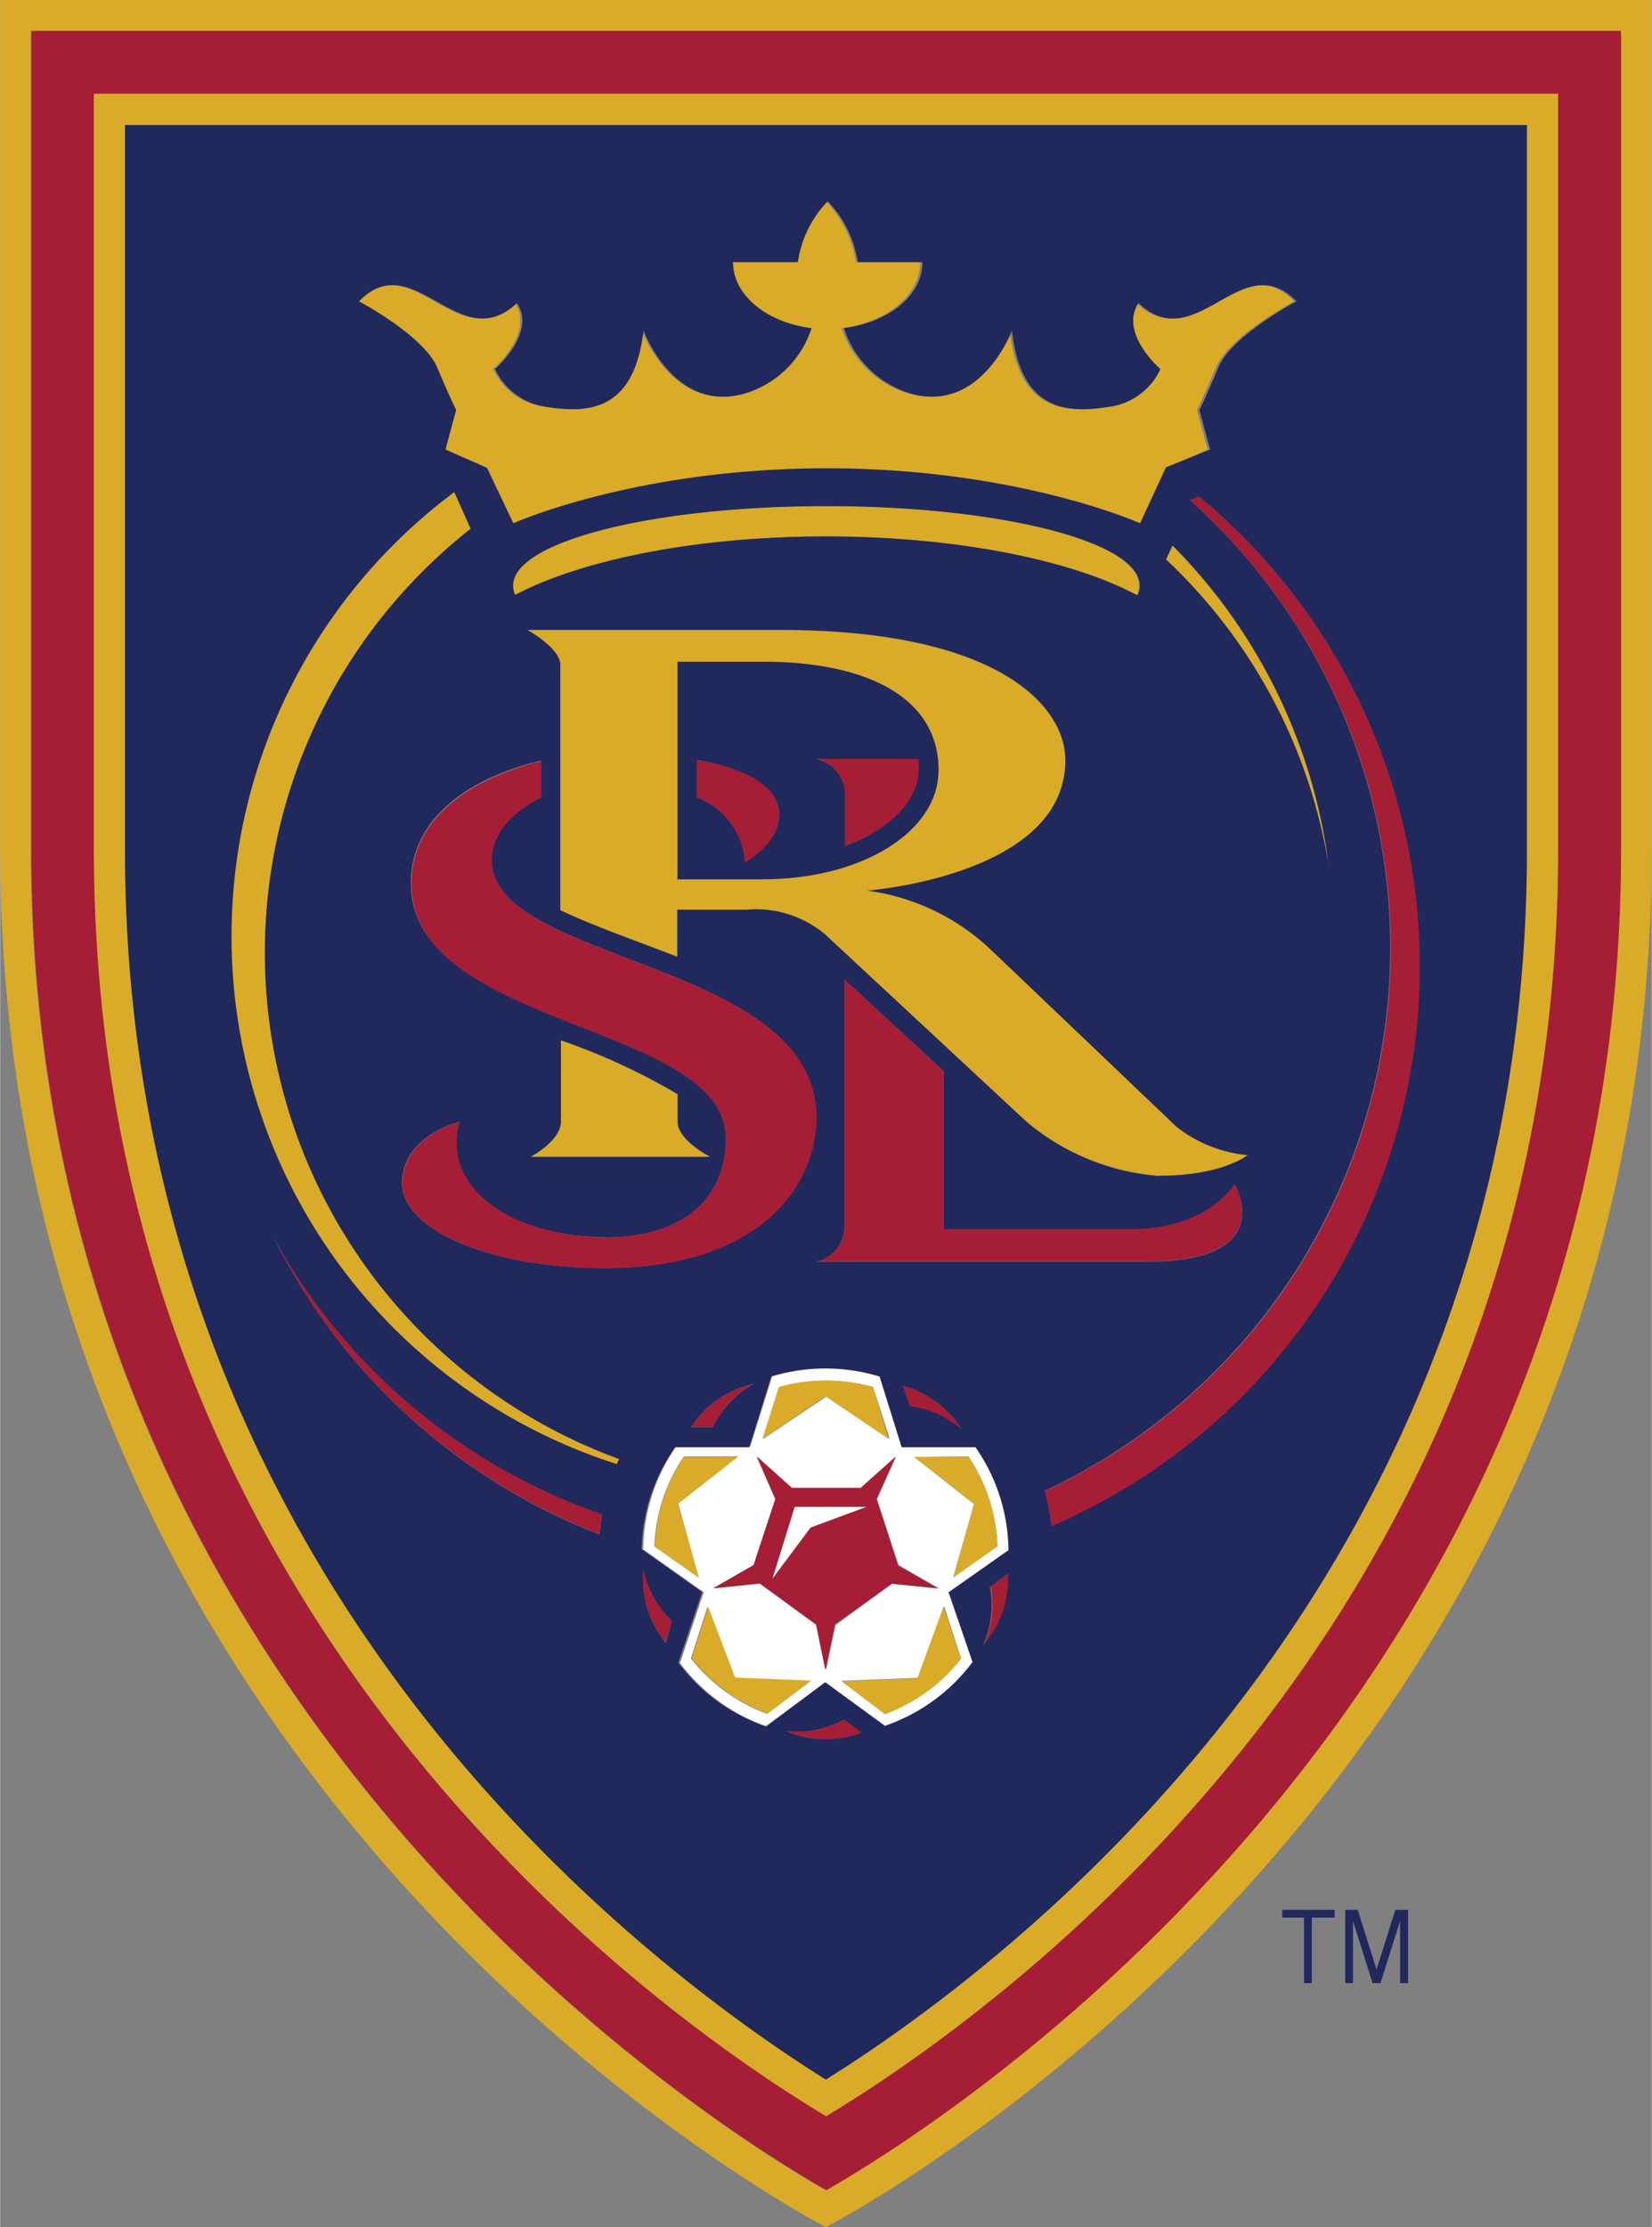
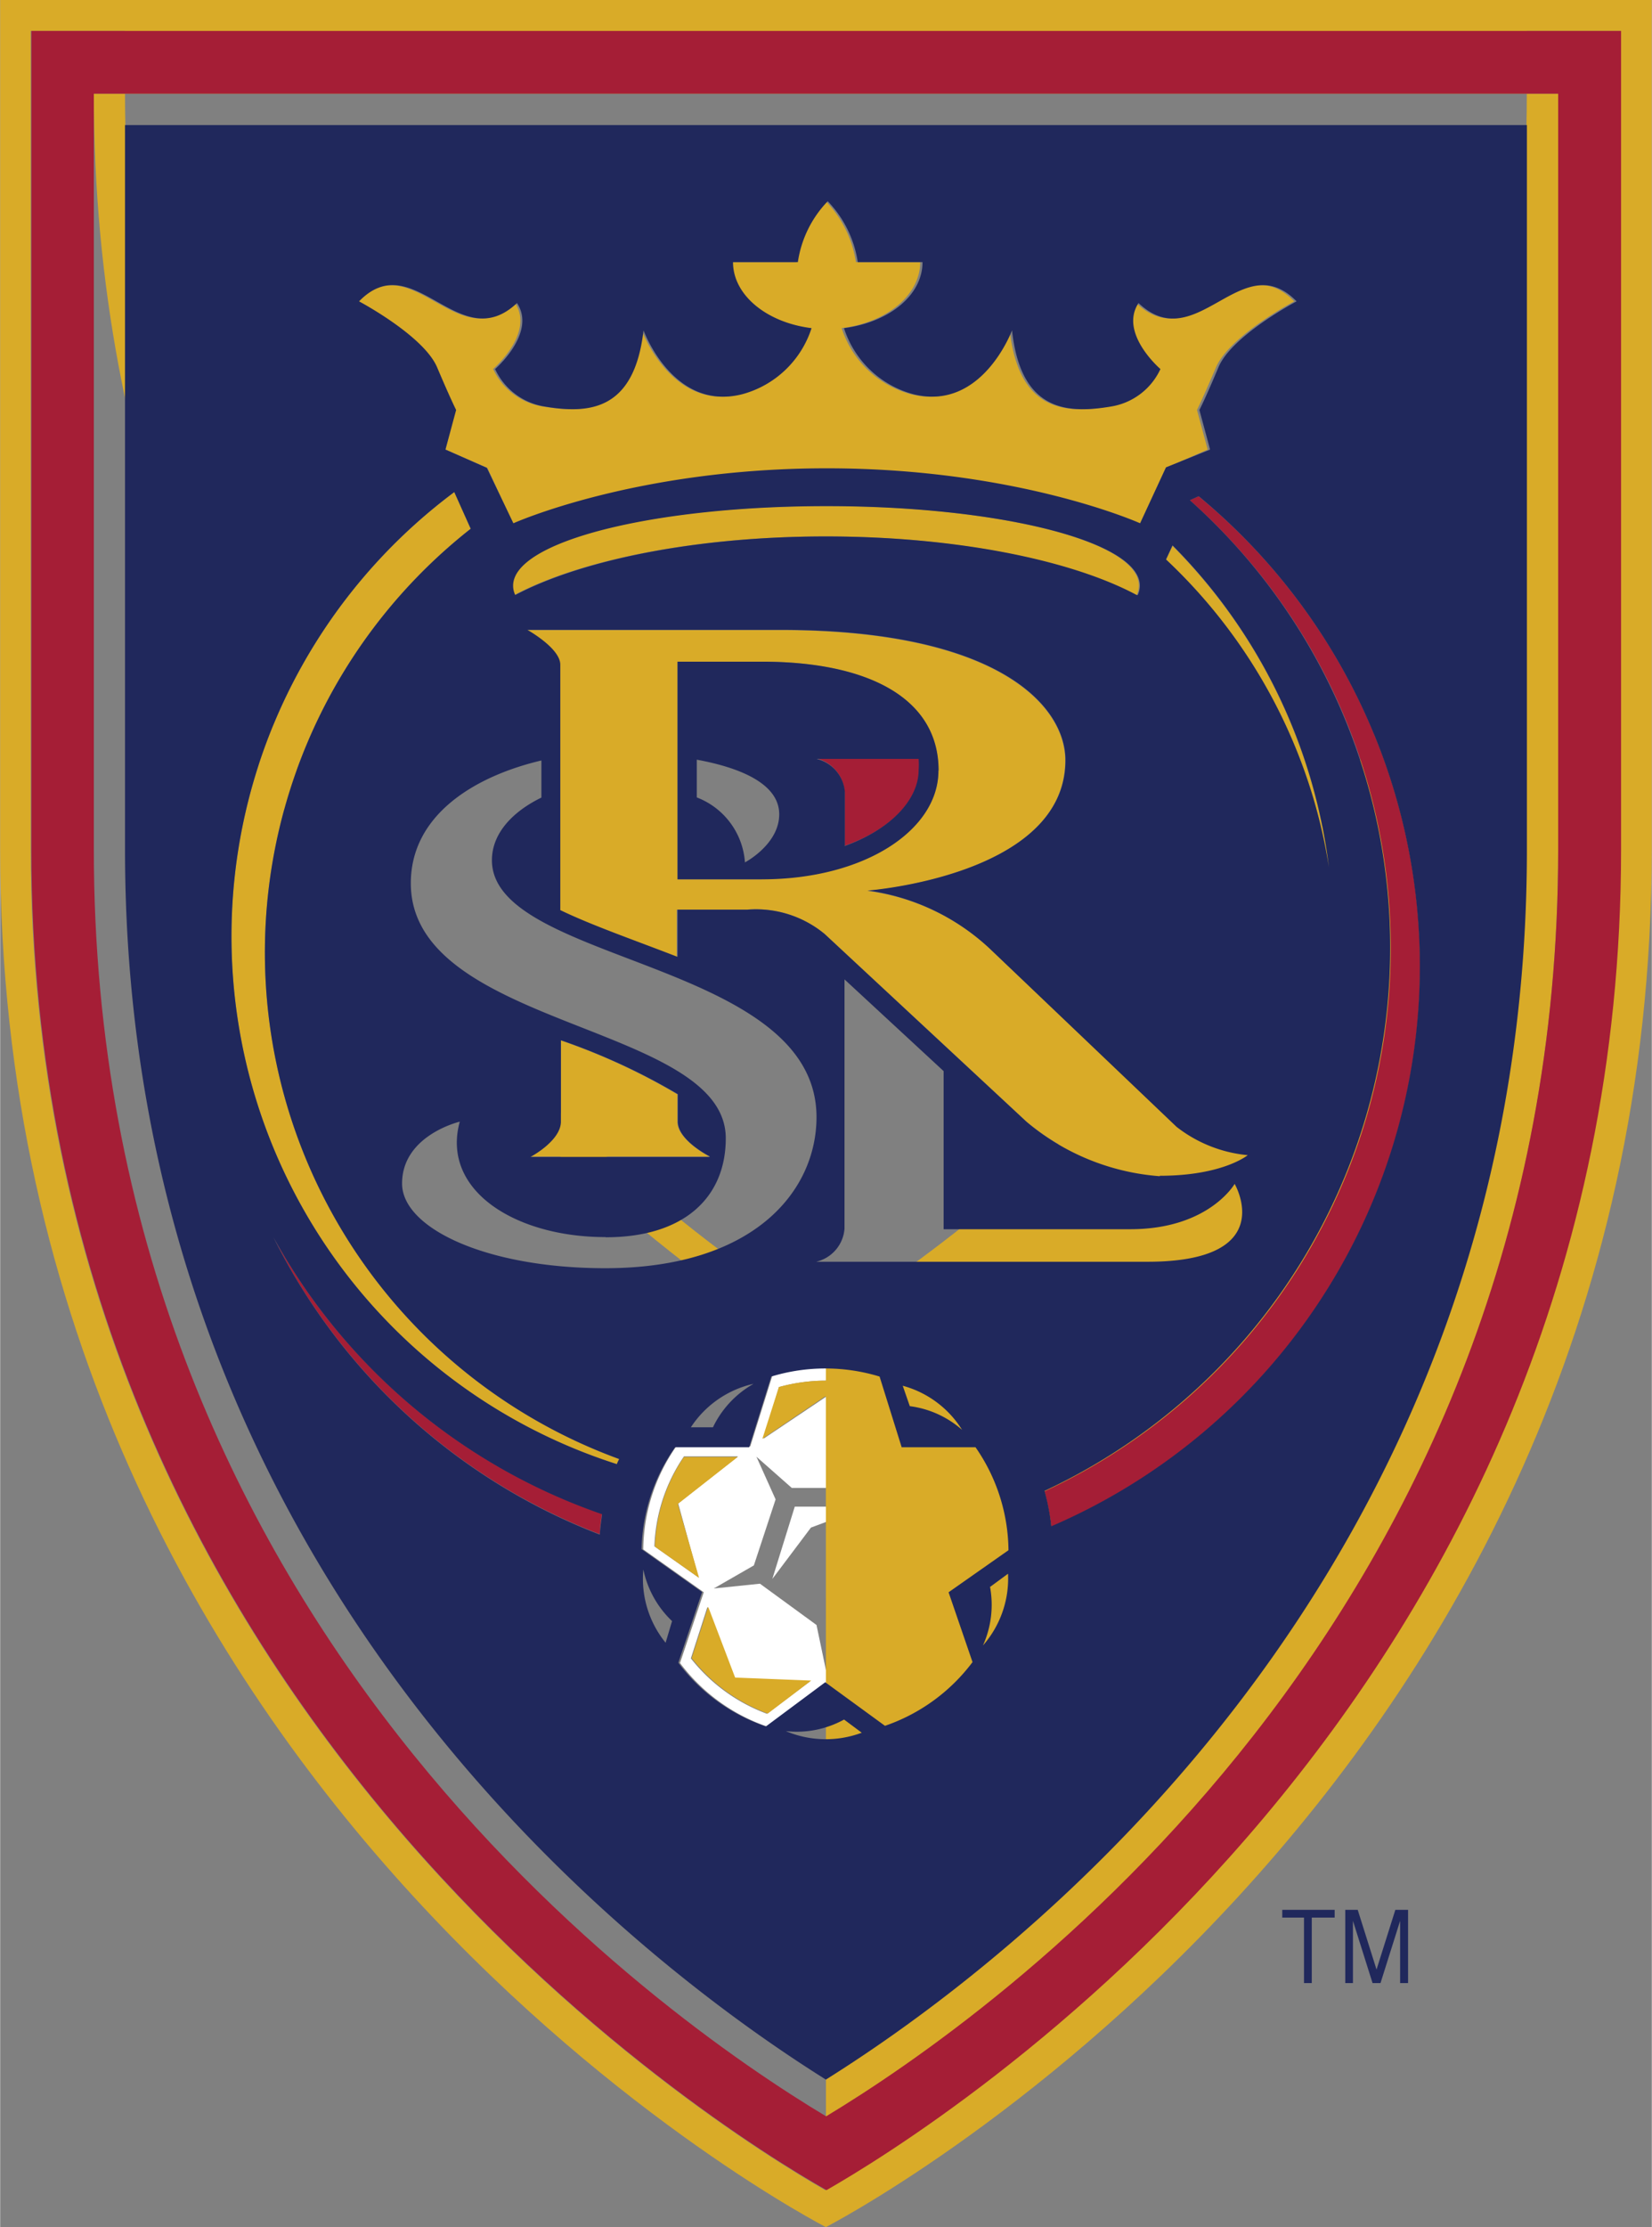
<svg xmlns="http://www.w3.org/2000/svg" height="367.104" viewBox="0 0 186.95 252" width="272.402">
  <rect x="0" y="0" width="186.95" height="252" fill="#808080" stroke="none" />
  <path d="m114.28 175.32a20.74 20.74 0 0 0 -3.73-11.65h-8.39l-2.5-8a21 21 0 0 0 -12.26 0l-2.5 8h-8.38a20.74 20.74 0 0 0 -3.73 11.65l6.85 4.85-2.69 8a20.81 20.81 0 0 0 9.91 7.21l6.63-4.93 6.72 5a20.81 20.81 0 0 0 9.93-7.3l-2.69-8zm-4.69-10.53a19.36 19.36 0 0 1 3.29 10.15l-5 3.53 2.35-8.29-6.78-5.32zm-21.44-7.84a19.88 19.88 0 0 1 10.66 0l1.87 5.84-7.15-4.78-7.13 4.78zm-9.1 21.55-5-3.53a19.21 19.21 0 0 1 3.35-10.18h6.12l-6.78 5.32zm7.75 15.42a19.64 19.64 0 0 1 -8.62-6.27l1.87-5.81 3 8.08 8.61.34zm6.68-4.89-1.08-5.16-6.4-4.67-5.23.54 4.54-2.61 2.46-7.47-2.17-4.83 4 3.53h7.9l3.9-3.53-2.15 4.8 2.45 7.47 4.54 2.61-5.3-.5-6.38 4.67zm15.29-1.38a19.64 19.64 0 0 1 -8.62 6.27l-4.91-3.73 8.61-.34 3-8.08z" fill="#fff" />
  <path d="m87.4 178.66 4.37-5.81 6.34-2.37h-8.17z" fill="#fff" />
  <g fill="#d9ab28">
    <path d="m0 0v96.15c0 107.91 93.46 155.85 93.46 155.85s93.48-47.94 93.48-155.85v-96.15zm183.4 96.15c0 96.66-77.71 144.69-90 151.67-12.23-7-89.94-55-89.94-151.67v-92.65h179.94z" />
-     <path d="m93.47 239.5c18.67-11.2 82.88-56 82.88-143.32v-85.58h-165.75v85.55c0 87.3 64.29 132.1 82.86 143.32m-79.33-225.32h158.67v82c0 82.81-59.23 126.56-79.35 139.16-20.05-12.6-79.32-56.35-79.32-139.16v-82z" />
+     <path d="m93.47 239.5c18.67-11.2 82.88-56 82.88-143.32v-85.58h-165.75c0 87.3 64.29 132.1 82.86 143.32m-79.33-225.32h158.67v82c0 82.81-59.23 126.56-79.35 139.16-20.05-12.6-79.32-56.35-79.32-139.16v-82z" />
    <path d="m131.96 63.35a60.74 60.74 0 0 1 18.44 34.82 62.48 62.48 0 0 0 -17.7-36.4zm-61.9 101.74a61 61 0 0 1 -16.8-105.26l-1.86-4.15a62.7 62.7 0 0 0 18.41 110 1.74 1.74 0 0 1 .26-.58m41.93-57.77a25.18 25.18 0 0 0 -13.85-6.53s22.4-1.72 22.4-14.75c0-6.27-7.84-14.75-32.27-14.75h-28.66s3.73 2.13 3.73 4v27.72c3.57 1.74 8.42 3.34 13.23 5.3v-5.39h7.88a12.19 12.19 0 0 1 8.87 2.76l22.85 21.24a26.43 26.43 0 0 0 15.1 6.09c7.09 0 9.93-2.37 9.93-2.37a15.42 15.42 0 0 1 -8.06-3.27zm-25.8-7.83h-9.53v-24.63h9.53c12 0 20 4.11 20 12.3 0 6.65-8.31 12.28-20 12.28" />
    <path d="m63.47 117.73v9.2c0 2.13-3.42 3.94-3.42 3.94h20.22s-3.62-1.87-3.62-3.94v-3.1a71.85 71.85 0 0 0 -13.18-6.1m-14.07-76.16c1.51 3.57 2.15 4.82 2.15 4.82l-1.15 4.48 4.74 2.07 2.93 6.33s13.82-6.22 35.47-6.22 35.47 6.22 35.47 6.22l2.93-6.33 4.74-2.07-1.21-4.48s.63-1.25 2.15-4.82 8.85-7.47 8.85-7.47c-6.2-6.37-11.33 6.38-17.88.19-2.24 3.38 2.48 7.47 2.48 7.47a7.47 7.47 0 0 1 -5.6 4.24c-5 .84-10.15.52-11.2-8.62 0 0-3.36 9.24-11.2 7.22a11.35 11.35 0 0 1 -7.82-7.47c5.06-.62 8.89-3.73 8.89-7.47h-7.28a12.64 12.64 0 0 0 -3.4-6.89 12.53 12.53 0 0 0 -3.38 6.89h-7.33c0 3.73 3.83 6.79 8.89 7.47a11.35 11.35 0 0 1 -7.82 7.47c-7.8 2-11.2-7.22-11.2-7.22-1.01 9.12-6.22 9.45-11.22 8.61a7.47 7.47 0 0 1 -5.6-4.24s4.72-4.05 2.48-7.47c-6.53 6.22-11.67-6.54-17.88-.18 0 0 7.34 3.86 8.85 7.47" />
    <path d="m128.65 67.33a2.48 2.48 0 0 0 .24-1.08c0-5-15.85-9-35.47-9s-35.47 4-35.47 9a2.48 2.48 0 0 0 .24 1.08c7.48-3.98 20.55-6.63 35.21-6.63s27.62 2.65 35.16 6.63m-51.86 102.85 6.78-5.32h-6.08a19.21 19.21 0 0 0 -3.29 10.15l5 3.53zm22.1-13.23a19.88 19.88 0 0 0 -10.66 0l-1.87 5.86 7.13-4.82 7.15 4.82zm4.67 7.91 6.78 5.32-2.36 8.32 5-3.53a19.36 19.36 0 0 0 -3.29-10.15zm-23.33 16.95-1.87 5.81a19.51 19.51 0 0 0 8.62 6.27l4.91-3.73-8.61-.34zm23.7 8.09-8.61.34 4.91 3.73a19.51 19.51 0 0 0 8.62-6.27l-2-5.88z" />
  </g>
  <path d="m3.53 3.5v92.65c0 96.66 77.71 144.69 90 151.67 12.23-7 89.94-55 89.94-151.67v-92.65zm172.82 92.65c0 87.3-64.29 132.1-82.86 143.32-18.67-11.2-82.89-55.97-82.89-143.32v-85.55h165.75z" fill="#a51e36" />
  <path d="m157.4 107.28a67.74 67.74 0 0 1 -39.2 61.47 27 27 0 0 1 .78 4 69 69 0 0 0 16.67-116.6l-1 .45a67.72 67.72 0 0 1 22.75 50.68m-89.53 66.32a15.43 15.43 0 0 1 .26-2.3 67.72 67.72 0 0 1 -37.2-31.3 68.88 68.88 0 0 0 36.94 33.6m27.72-84v6.1c5.36-1.87 8.44-5.34 8.44-8.61a9 9 0 0 0 0-1.27h-11.63a4.18 4.18 0 0 1 3.17 3.73" fill="#a51e36" />
-   <path d="m95.59 110.82v28.19a4.16 4.16 0 0 1 -3.19 3.73h37.47c14.93 0 9.86-8.81 9.86-8.81s-2.93 5.13-11.82 5.13h-21.15v-17.86zm-11.29-13.25s3.86-1.87 3.86-5.43-4.26-5.25-9.33-6.18v4.27a8.51 8.51 0 0 1 5.45 7.34m-38.75 36.38c0 5 9.56 9.56 23 9.56 16.91 0 23.95-8.77 23.95-17.06 0-17.75-36.77-17.38-36.77-29.06 0-3.06 2.31-5.6 5.6-7.09v-4.2c-7.53 1.86-14.75 6.15-14.75 13.88-.1 16.44 35.57 15.9 35.57 28.82 0 6.66-4.67 11.2-13.55 11.2-10.08 0-18.67-5.25-16.5-13.07 0 0-6.53 1.51-6.53 7m27.25 43.66a11.48 11.48 0 0 0 2.48 8.23l.77-2.41a11.07 11.07 0 0 1 -3.25-5.82m16.15 18.28a11.61 11.61 0 0 0 8.61.19l-2-1.49a11.07 11.07 0 0 1 -6.57 1.31m23.12-16.38a11 11 0 0 1 -.8 6.65 11.5 11.5 0 0 0 2.84-8.12zm-9.95-22.7.78 2.39a11.07 11.07 0 0 1 6.07 2.82 11.44 11.44 0 0 0 -6.85-5.21m-16.93-.19a11.48 11.48 0 0 0 -7.05 4.89h2.5a11.2 11.2 0 0 1 4.55-4.91m13.97 13.03 2.15-4.8-3.95 3.53h-7.8l-3.92-3.53 2.05 4.8-2.46 7.47-4.54 2.61 5.23-.54 6.38 4.65 1.06 5.13 1.08-5.13 6.46-4.61 5.21.54-4.54-2.61zm-7.47 3.23-4.33 5.81 2.52-8.16h8.18z" fill="#a51e36" />
  <path d="m14.13 14.15v82c0 82.81 59.23 126.56 79.33 139.16 20.12-12.6 79.35-56.35 79.35-139.16v-82zm61.19 171.73a11.48 11.48 0 0 1 -2.52-8.29 11.2 11.2 0 0 0 3.25 5.84zm13.63 10a11.07 11.07 0 0 0 6.57-1.31l2 1.49a11.61 11.61 0 0 1 -8.61-.19m23.17-16.33 2-1.47a11.5 11.5 0 0 1 -2.84 8.12 11.2 11.2 0 0 0 .8-6.65m-4.69.63 2.71 7.9a20.81 20.81 0 0 1 -9.91 7.21l-6.76-4.93-6.72 5a20.81 20.81 0 0 1 -9.91-7.21l2.69-8-6.85-4.85a20.74 20.74 0 0 1 3.8-11.53h8.38l2.5-8a21 21 0 0 1 12.26 0l2.5 8h8.36a20.74 20.74 0 0 1 3.73 11.65zm-38.79-40.17c8.84 0 13.57-4.5 13.57-11.2 0-13-35.65-12.41-35.65-28.86 0-7.73 7.22-12.11 14.78-13.89v4.2c-3.19 1.55-5.6 4-5.6 7.09.01 11.69 36.74 11.32 36.74 29.07 0 8.29-7 17.09-23.91 17.09-13.48 0-23-4.54-23-9.58 0-5.47 6.53-7 6.53-7-2.14 7.83 6.38 13.06 16.47 13.06m11.78-9.07h-20.25s3.45-1.81 3.45-4v-9.2a71.85 71.85 0 0 1 13.23 6.1v3.1c0 2.13 3.62 3.94 3.62 3.94m48.33-63.52c-7.47-4-20.53-6.63-35.19-6.63s-27.62 2.65-35.16 6.63a2.45 2.45 0 0 1 -.24-1.06c0-5 15.85-9 35.47-9s35.47 4 35.47 9a2.45 2.45 0 0 1 -.24 1.06m-19.73 94.6a11.07 11.07 0 0 0 -6.07-2.82l-.8-2.31a11.44 11.44 0 0 1 6.85 5.21m-23.78-5.4a11.2 11.2 0 0 0 -4.55 4.89h-2.5a11.48 11.48 0 0 1 7.06-4.91m7.16-13.83a4.16 4.16 0 0 0 3.17-3.73v-28.21l11.22 10.38v17.89h21.12c8.89 0 11.82-5.13 11.82-5.13s5.15 8.81-9.86 8.81h-37.47zm38.85-9.67a26.43 26.43 0 0 1 -15.08-6.16l-22.84-21.24a12.19 12.19 0 0 0 -8.75-2.76h-7.91v5.34c-4.82-1.87-9.67-3.55-13.27-5.29v-27.77c0-1.87-3.73-3.94-3.73-3.94h28.64c24.43 0 32.27 8.47 32.27 14.75 0 13.07-22.4 14.75-22.4 14.75a25.18 25.18 0 0 1 13.82 6.56l21.15 20.17a15.42 15.42 0 0 0 8.06 3.21s-2.81 2.33-9.94 2.33m.69-69.74.74-1.59a62.48 62.48 0 0 1 17.7 36.4 60.74 60.74 0 0 0 -18.44-34.81m0-10.42-2.93 6.33s-13.82-6.22-35.47-6.22-35.47 6.22-35.47 6.22l-3-6.27-4.69-2.07 1.21-4.48s-.63-1.23-2.15-4.82-8.84-7.47-8.84-7.47c6.2-6.37 11.33 6.38 17.88.19 2.24 3.38-2.48 7.47-2.48 7.47a7.47 7.47 0 0 0 5.6 4.24c5 .84 10.15.52 11.2-8.62 0 0 3.36 9.24 11.2 7.22a11.35 11.35 0 0 0 7.82-7.47c-5.06-.62-8.89-3.73-8.89-7.47h7.34a12.53 12.53 0 0 1 3.38-6.89 12.64 12.64 0 0 1 3.4 6.89h7.33c0 3.73-3.73 6.79-8.89 7.47a11.35 11.35 0 0 0 7.82 7.47c7.8 2 11.2-7.22 11.2-7.22 1 9.15 6.2 9.46 11.2 8.62a7.47 7.47 0 0 0 5.6-4.24s-4.72-4.05-2.48-7.47c6.55 6.21 11.69-6.55 17.89-.19 0 0-7.34 3.86-8.85 7.47s-2.15 4.82-2.15 4.82l1.21 4.48zm-80.56 2.8 1.86 4.15a61 61 0 0 0 16.8 105.26c-.09.21-.19.39-.26.58a62.7 62.7 0 0 1 -18.4-109.99m-20.47 84.32a67.72 67.72 0 0 0 37.2 31.34c-.11.75-.21 1.51-.26 2.3a68.88 68.88 0 0 1 -36.94-33.64m88.05 32.7a24.73 24.73 0 0 0 -.77-4 67.85 67.85 0 0 0 16.45-112.1l1-.45a69 69 0 0 1 -16.68 116.55" fill="#20285c" />
  <path d="m106.22 87.17c0-8.19-8-12.3-20-12.3h-9.55v24.63h9.53c11.69 0 20-5.6 20-12.28m-21.9 10.35a8.51 8.51 0 0 0 -5.45-7.34v-4.27c5.06.93 9.33 2.78 9.33 6.18s-3.86 5.43-3.86 5.43m11.29-1.87v-6.1a4.18 4.18 0 0 0 -3.21-3.73h11.56a9 9 0 0 1 0 1.27c0 3.27-3.08 6.7-8.44 8.61m49.6 121.23h2.46v7.41h.88v-7.41h2.59v-.88h-5.93zm10.67 5.88-2.13-6.76h-1.41v8.29h.87v-7.04l2.22 7.04h.9l2.22-7.04v7.04h.9v-8.29h-1.44z" fill="#20285c" />
</svg>